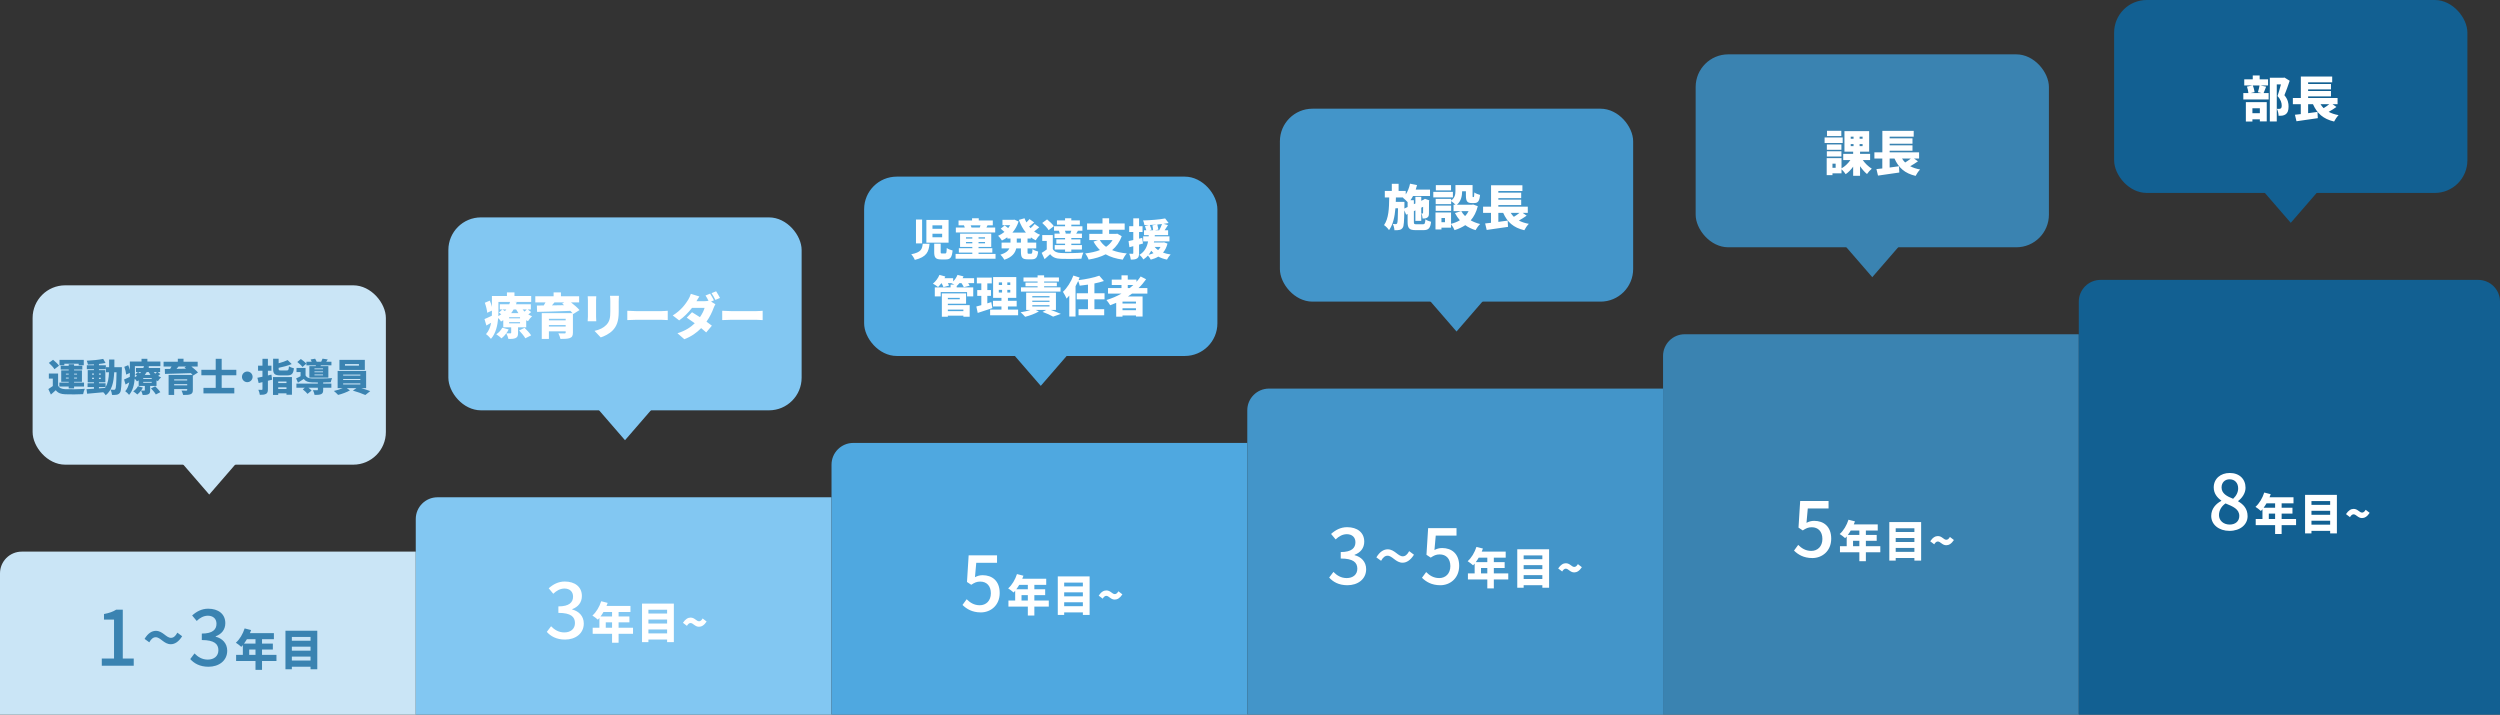
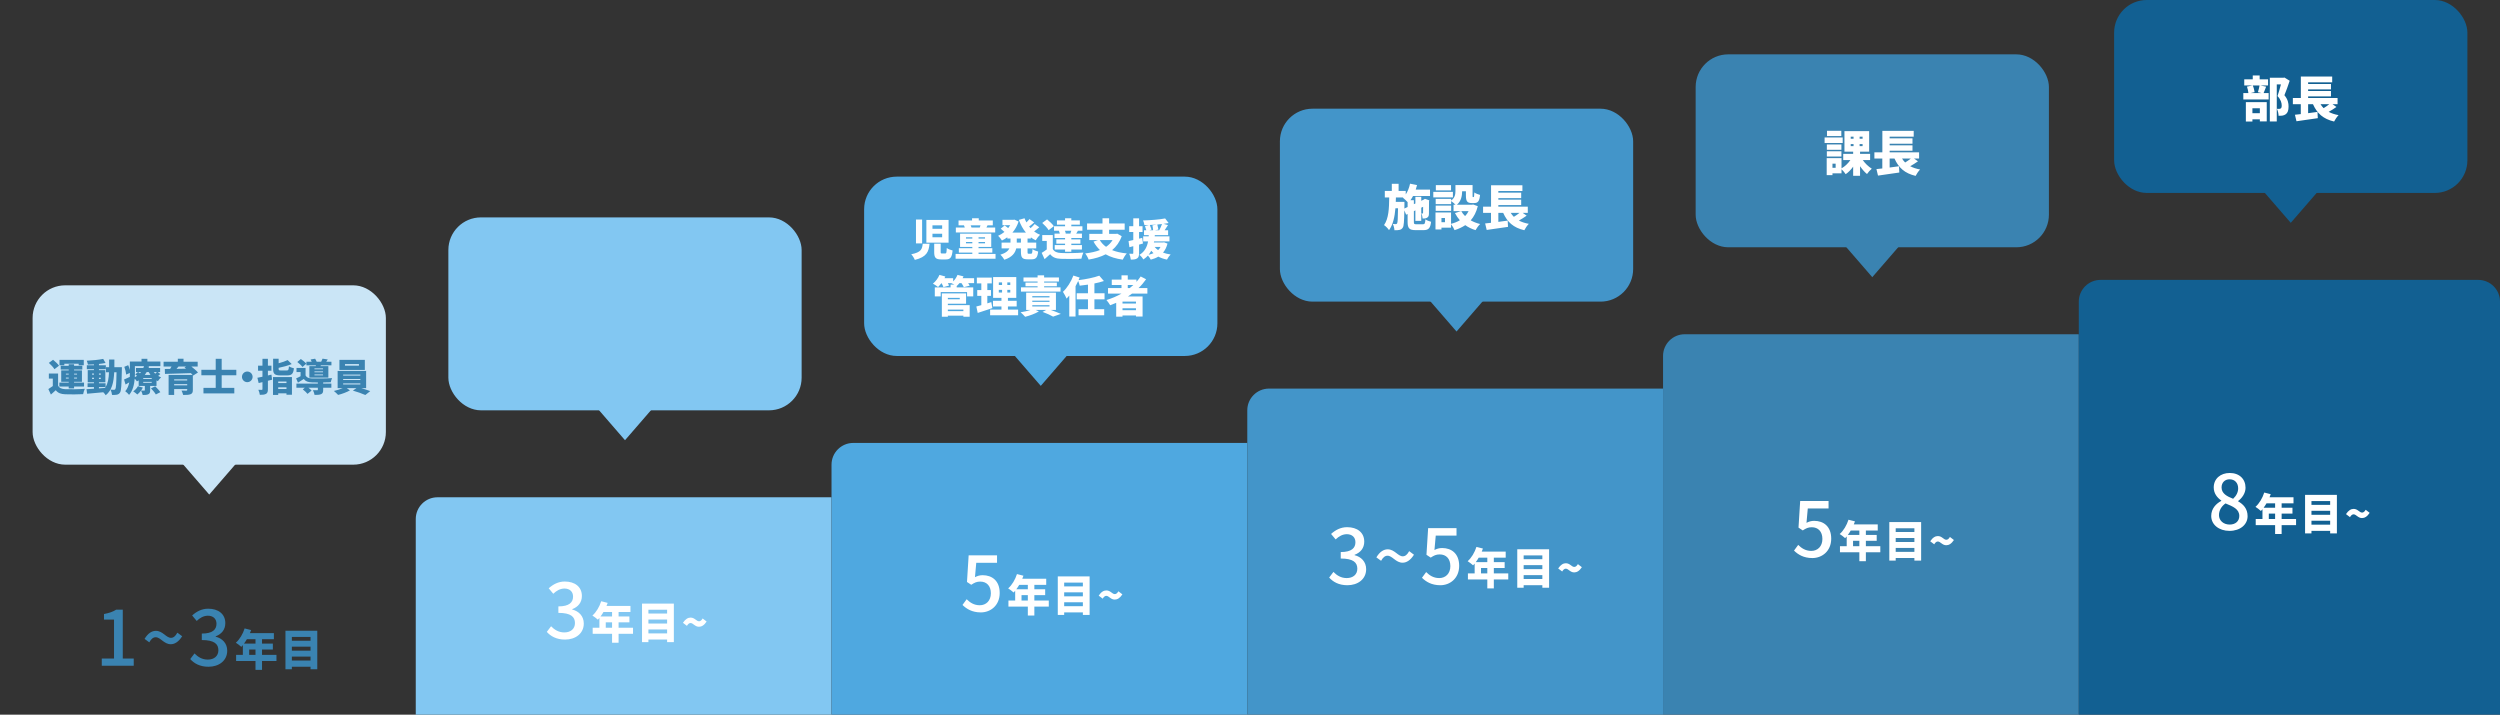
<svg xmlns="http://www.w3.org/2000/svg" width="920" height="263" viewBox="0 0 920 263" fill="none">
  <rect x="0" y="0" width="920" height="263" fill="#333333" stroke="none" />
-   <path d="M0 211C0 206.582 3.582 203 8 203H153V263H0V211Z" fill="#CAE5F6" />
  <rect x="12" y="105" width="130" height="66" rx="12" fill="#CAE5F6" />
  <path d="M23.674 133.85H28.952V134.424H30.828V132.436H21.896V134.424H23.674V133.85ZM24.248 139.296V138.96H25.284V139.296H24.248ZM24.248 137.504H25.284V137.84H24.248V137.504ZM28.35 137.504V137.84H27.258V137.504H28.35ZM28.35 139.296H27.258V138.96H28.35V139.296ZM25.284 142.936H27.258V142.25H30.926V140.808H27.258V140.5H30.156V136.3H27.258V135.978H30.296V134.606H27.258V134.046H25.284V134.606H22.344V135.978H25.284V136.3H22.526V140.5H25.284V140.808H21.84V142.25H25.284V142.936ZM21.714 134.578C21.266 133.92 20.3 133.01 19.53 132.394L17.976 133.542C18.732 134.228 19.656 135.194 20.034 135.866L21.714 134.578ZM21.378 137.448H17.976V139.324H19.432V142.068C18.886 142.474 18.312 142.866 17.794 143.174L18.732 145.204C19.446 144.602 19.992 144.112 20.524 143.594C21.35 144.658 22.4 145.022 23.982 145.092C25.774 145.176 28.756 145.148 30.59 145.05C30.688 144.476 30.996 143.538 31.22 143.076C29.134 143.258 25.76 143.3 24.01 143.216C22.694 143.16 21.84 142.796 21.378 141.928V137.448ZM36.414 142.446H38.85C38.78 142.558 38.71 142.656 38.64 142.754L36.414 142.922V142.446ZM33.88 139.436V139.016H34.58V139.436H33.88ZM37.1 139.436H36.414V139.016H37.1V139.436ZM33.88 137.448H34.58V137.868H33.88V137.448ZM37.1 137.448V137.868H36.414V137.448H37.1ZM42.084 135.138C42.098 134.242 42.098 133.29 42.098 132.296H40.152V135.138H39.004V137H40.11C40.012 139.254 39.732 141.046 38.85 142.446V141.032H36.414V140.668H38.766V136.216H36.414V135.866H38.948V134.424H36.414V133.934C37.282 133.836 38.108 133.724 38.836 133.57L37.982 132.072C36.386 132.408 34.02 132.646 31.92 132.744C32.102 133.136 32.298 133.766 32.354 134.172C33.068 134.158 33.824 134.13 34.58 134.088V134.424H31.948V135.866H34.58V136.216H32.284V140.668H34.58V141.032H32.228V142.446H34.58V143.048C33.544 143.118 32.606 143.174 31.836 143.216L32.06 144.896C33.698 144.756 35.882 144.56 38.01 144.35C38.36 144.7 38.724 145.134 38.906 145.456C41.202 143.594 41.832 140.78 42.028 137H42.882C42.812 141.2 42.7 142.838 42.434 143.202C42.294 143.398 42.168 143.454 41.958 143.454C41.678 143.454 41.202 143.454 40.642 143.398C40.964 143.944 41.188 144.77 41.23 145.33C41.902 145.344 42.546 145.344 42.994 145.246C43.484 145.134 43.834 144.966 44.184 144.434C44.632 143.776 44.73 141.676 44.842 136.006C44.842 135.768 44.856 135.138 44.856 135.138H42.084ZM55.566 142.922C56.224 143.594 57.022 144.56 57.344 145.162L59.01 144.322C58.618 143.692 57.778 142.796 57.12 142.166L55.566 142.922ZM55.832 139.45H52.71V139.114H55.832V139.45ZM55.832 140.878H52.71V140.528H55.832V140.878ZM49.644 134.746H52.976C52.92 134.97 52.85 135.194 52.752 135.418H50.036V136.916H50.778L49.784 137.798C49.994 137.938 50.232 138.12 50.456 138.288C50.204 138.47 49.924 138.652 49.616 138.82C49.63 138.386 49.644 137.966 49.644 137.588V134.746ZM51.912 136.916C51.786 137.07 51.66 137.224 51.506 137.378C51.282 137.21 51.03 137.056 50.82 136.916H51.912ZM54.712 136.916C54.908 137.28 55.132 137.63 55.37 137.966H53.284C53.55 137.63 53.774 137.28 53.984 136.916H54.712ZM57.764 136.916C57.582 137.098 57.358 137.322 57.12 137.518C56.924 137.322 56.742 137.126 56.574 136.916H57.764ZM58.03 136.916H58.926V135.418H54.684C54.754 135.236 54.824 135.04 54.88 134.844L54.11 134.746H59.024V133.052H54.236V132.03H52.08V133.052H47.782V136.174C47.628 135.586 47.418 134.928 47.18 134.382L45.752 134.984C46.088 135.908 46.382 137.112 46.438 137.854L47.782 137.238V137.588C47.782 137.938 47.782 138.302 47.768 138.694C46.956 139.086 46.214 139.436 45.654 139.66L46.2 141.508C46.648 141.256 47.096 140.99 47.558 140.71C47.334 141.886 46.914 143.048 46.088 143.972C46.466 144.21 47.222 144.938 47.502 145.316C48.902 143.79 49.406 141.424 49.574 139.352C49.896 139.66 50.218 140.052 50.386 140.36C50.61 140.234 50.82 140.108 51.03 139.982V142.026H53.298V143.566C53.298 143.706 53.242 143.748 53.074 143.748C52.906 143.748 52.318 143.748 51.898 143.734C52.164 143.384 52.388 143.006 52.57 142.628L50.75 142.124C50.4 142.824 49.742 143.552 49.028 144.014C49.462 144.266 50.19 144.84 50.526 145.176C51.002 144.812 51.492 144.294 51.898 143.734C52.122 144.168 52.402 144.854 52.514 145.358C53.326 145.358 53.984 145.344 54.544 145.106C55.118 144.84 55.258 144.434 55.258 143.636V142.026H57.596V139.996C57.764 140.094 57.932 140.178 58.114 140.262C58.366 139.828 58.884 139.184 59.276 138.848C58.898 138.708 58.534 138.54 58.198 138.33C58.464 138.12 58.758 137.896 59.01 137.644L58.03 136.916ZM68.474 134.886L67.886 135.236C68.068 135.376 68.264 135.53 68.46 135.684C67.27 135.712 66.08 135.726 64.96 135.74C65.198 135.46 65.45 135.18 65.688 134.886H68.474ZM64.092 141.802V141.368H68.894V141.802H64.092ZM68.894 139.59V140.01H64.092V139.59H68.894ZM72.856 137.084C72.31 136.426 71.33 135.6 70.42 134.886H72.744V133.122H67.536V132.016H65.436V133.122H60.2V134.886H63.126C62.958 135.18 62.79 135.474 62.608 135.768L60.648 135.782L60.704 137.602C63.154 137.546 66.794 137.448 70.252 137.308C70.476 137.546 70.686 137.756 70.854 137.966H62.048V145.344H64.092V143.174H68.894V143.496C68.894 143.692 68.81 143.762 68.558 143.762C68.348 143.776 67.396 143.776 66.794 143.734C67.032 144.182 67.298 144.854 67.396 145.344C68.544 145.344 69.426 145.33 70.084 145.092C70.742 144.84 70.966 144.42 70.966 143.51V138.106L71.05 138.218L72.856 137.084ZM86.968 138.106V136.09H81.578V132.044H79.38V136.09H74.102V138.106H79.38V142.74H74.872V144.77H86.226V142.74H81.578V138.106H86.968ZM91 136.72C89.922 136.72 89.04 137.602 89.04 138.68C89.04 139.758 89.922 140.64 91 140.64C92.078 140.64 92.96 139.758 92.96 138.68C92.96 137.602 92.078 136.72 91 136.72ZM99.89 137.868L98.588 138.176V136.44H99.89V134.564H98.588V132.03H96.586V134.564H94.962V136.44H96.586V138.638C95.9 138.778 95.256 138.918 94.724 139.016L95.186 140.962L96.586 140.626V143.202C96.586 143.398 96.516 143.454 96.32 143.468C96.138 143.468 95.564 143.468 95.074 143.44C95.312 143.958 95.564 144.784 95.62 145.302C96.642 145.302 97.37 145.246 97.902 144.938C98.434 144.63 98.588 144.14 98.588 143.202V140.122C99.106 139.996 99.624 139.87 100.128 139.73L99.89 137.868ZM105.42 140.402V140.976H102.382V140.402H105.42ZM102.382 143.146V142.53H105.42V143.146H102.382ZM100.464 145.33H102.382V144.742H105.42V145.26H107.436V138.75H100.464V145.33ZM103.432 136.328C102.662 136.328 102.536 136.272 102.536 135.726V135.362C104.146 135.04 105.91 134.564 107.352 133.976L105.854 132.506C105 132.926 103.782 133.36 102.536 133.682V132.016H100.506V135.74C100.506 137.574 101.052 138.148 103.208 138.148H105.63C107.352 138.148 107.926 137.588 108.164 135.53C107.618 135.418 106.764 135.11 106.33 134.802C106.232 136.118 106.12 136.328 105.476 136.328H103.432ZM118.874 135.88H115.724V135.572H118.874V135.88ZM118.874 137H115.724V136.678H118.874V137ZM118.874 138.134H115.724V137.798H118.874V138.134ZM116.2 134.732H113.848V138.96H120.834V134.732H117.95L118.09 134.438H121.968V133.108H120.064C120.232 132.87 120.414 132.59 120.61 132.268L118.692 131.988C118.58 132.31 118.398 132.744 118.202 133.108H116.536C116.396 132.744 116.172 132.324 115.962 132.002L114.31 132.282C114.436 132.534 114.576 132.828 114.688 133.108H112.756V134.438H116.256L116.2 134.732ZM112.7 133.836C112.294 133.304 111.412 132.59 110.712 132.114L109.41 133.22C110.11 133.752 110.95 134.522 111.314 135.054L112.7 133.836ZM118.93 140.738C119.966 140.724 120.974 140.696 121.716 140.668C121.8 140.22 122.038 139.506 122.206 139.142C120.162 139.296 116.48 139.338 114.73 139.268C113.596 139.226 112.854 138.932 112.448 138.176V135.404H109.116V136.916H110.614V138.442C110.068 138.75 109.48 139.03 108.976 139.24L109.648 140.822C110.446 140.332 111.132 139.912 111.79 139.464C112.462 140.36 113.344 140.654 114.73 140.71C115.332 140.738 116.116 140.752 116.97 140.752V141.172H109.074V142.684H112.182L111.426 143.3C112.042 143.776 112.84 144.49 113.176 144.952L114.66 143.72C114.394 143.412 113.946 143.034 113.498 142.684H116.97V143.412C116.97 143.566 116.9 143.608 116.69 143.608C116.494 143.622 115.71 143.622 115.15 143.58C115.402 144.07 115.682 144.798 115.766 145.33C116.746 145.33 117.516 145.316 118.132 145.064C118.776 144.798 118.93 144.336 118.93 143.468V142.684H121.94V141.172H118.93V140.738ZM132.09 134.578H126.952V133.976H132.09V134.578ZM134.26 132.422H124.908V136.132H134.26V132.422ZM126.28 141.102H132.608V141.48H126.28V141.102ZM126.28 139.478H132.608V139.842H126.28V139.478ZM126.28 137.854H132.608V138.218H126.28V137.854ZM134.736 142.824V136.496H124.25V142.824H126.14C125.202 143.244 123.956 143.65 122.864 143.874C123.354 144.266 124.04 144.91 124.418 145.33C125.832 144.994 127.652 144.308 128.772 143.664L127.596 142.824H131.18L129.864 143.748C131.376 144.168 133.322 144.854 134.442 145.358L136.248 143.93C135.352 143.608 134.12 143.174 132.93 142.824H134.736Z" fill="#3A83B1" />
  <path d="M77 182L87.392 170H66.608L77 182Z" fill="#CAE5F6" />
  <rect x="165" y="80" width="130" height="71" rx="12" fill="#82C7F2" />
-   <path d="M191.034 121.614C191.88 122.478 192.906 123.72 193.32 124.494L195.462 123.414C194.958 122.604 193.878 121.452 193.032 120.642L191.034 121.614ZM191.376 117.15H187.362V116.718H191.376V117.15ZM191.376 118.986H187.362V118.536H191.376V118.986ZM183.42 111.102H187.704C187.632 111.39 187.542 111.678 187.416 111.966H183.924V113.892H184.878L183.6 115.026C183.87 115.206 184.176 115.44 184.464 115.656C184.14 115.89 183.78 116.124 183.384 116.34C183.402 115.782 183.42 115.242 183.42 114.756V111.102ZM186.336 113.892C186.174 114.09 186.012 114.288 185.814 114.486C185.526 114.27 185.202 114.072 184.932 113.892H186.336ZM189.936 113.892C190.188 114.36 190.476 114.81 190.782 115.242H188.1C188.442 114.81 188.73 114.36 189 113.892H189.936ZM193.86 113.892C193.626 114.126 193.338 114.414 193.032 114.666C192.78 114.414 192.546 114.162 192.33 113.892H193.86ZM194.202 113.892H195.354V111.966H189.9C189.99 111.732 190.08 111.48 190.152 111.228L189.162 111.102H195.48V108.924H189.324V107.61H186.552V108.924H181.026V112.938C180.828 112.182 180.558 111.336 180.252 110.634L178.416 111.408C178.848 112.596 179.226 114.144 179.298 115.098L181.026 114.306V114.756C181.026 115.206 181.026 115.674 181.008 116.178C179.964 116.682 179.01 117.132 178.29 117.42L178.992 119.796C179.568 119.472 180.144 119.13 180.738 118.77C180.45 120.282 179.91 121.776 178.848 122.964C179.334 123.27 180.306 124.206 180.666 124.692C182.466 122.73 183.114 119.688 183.33 117.024C183.744 117.42 184.158 117.924 184.374 118.32C184.662 118.158 184.932 117.996 185.202 117.834V120.462H188.118V122.442C188.118 122.622 188.046 122.676 187.83 122.676C187.614 122.676 186.858 122.676 186.318 122.658C186.66 122.208 186.948 121.722 187.182 121.236L184.842 120.588C184.392 121.488 183.546 122.424 182.628 123.018C183.186 123.342 184.122 124.08 184.554 124.512C185.166 124.044 185.796 123.378 186.318 122.658C186.606 123.216 186.966 124.098 187.11 124.746C188.154 124.746 189 124.728 189.72 124.422C190.458 124.08 190.638 123.558 190.638 122.532V120.462H193.644V117.852C193.86 117.978 194.076 118.086 194.31 118.194C194.634 117.636 195.3 116.808 195.804 116.376C195.318 116.196 194.85 115.98 194.418 115.71C194.76 115.44 195.138 115.152 195.462 114.828L194.202 113.892ZM207.63 111.282L206.874 111.732C207.108 111.912 207.36 112.11 207.612 112.308C206.082 112.344 204.552 112.362 203.112 112.38C203.418 112.02 203.742 111.66 204.048 111.282H207.63ZM201.996 120.174V119.616H208.17V120.174H201.996ZM208.17 117.33V117.87H201.996V117.33H208.17ZM213.264 114.108C212.562 113.262 211.302 112.2 210.132 111.282H213.12V109.014H206.424V107.592H203.724V109.014H196.992V111.282H200.754C200.538 111.66 200.322 112.038 200.088 112.416L197.568 112.434L197.64 114.774C200.79 114.702 205.47 114.576 209.916 114.396C210.204 114.702 210.474 114.972 210.69 115.242H199.368V124.728H201.996V121.938H208.17V122.352C208.17 122.604 208.062 122.694 207.738 122.694C207.468 122.712 206.244 122.712 205.47 122.658C205.776 123.234 206.118 124.098 206.244 124.728C207.72 124.728 208.854 124.71 209.7 124.404C210.546 124.08 210.834 123.54 210.834 122.37V115.422L210.942 115.566L213.264 114.108ZM227.761 108.852H224.467C224.539 109.392 224.593 110.004 224.593 110.796V114.522C224.593 117.006 224.341 118.284 223.135 119.562C222.055 120.678 220.651 121.344 218.779 121.758L221.065 124.17C222.379 123.756 224.269 122.838 225.475 121.578C226.843 120.138 227.689 118.338 227.689 114.72V110.796C227.689 110.004 227.725 109.392 227.761 108.852ZM219.427 109.014H216.277C216.331 109.464 216.349 110.094 216.349 110.436V116.538C216.349 117.096 216.277 117.87 216.259 118.23H219.427C219.391 117.762 219.355 117.006 219.355 116.556V110.436C219.355 109.788 219.391 109.464 219.427 109.014ZM230.845 114.36V117.798C231.583 117.744 232.933 117.69 233.959 117.69H243.517C244.255 117.69 245.263 117.78 245.731 117.798V114.36C245.209 114.396 244.327 114.486 243.517 114.486H233.959C233.077 114.486 231.565 114.414 230.845 114.36ZM261.322 108.06L259.63 108.744C260.008 109.284 260.404 110.04 260.728 110.688C260.296 110.778 259.756 110.832 259.288 110.832H256.3C256.57 110.364 256.984 109.662 257.38 109.104L254.23 108.132C254.032 108.834 253.6 109.77 253.276 110.274C252.322 111.786 250.756 114.126 247.57 116.088L249.928 117.906C251.62 116.736 253.348 115.008 254.662 113.298H259.288C259.054 114.234 258.37 115.566 257.578 116.718C256.534 116.034 255.49 115.386 254.662 114.9L252.718 116.898C253.528 117.42 254.59 118.158 255.67 118.95C254.284 120.318 252.394 121.668 249.298 122.64L251.836 124.836C254.5 123.81 256.48 122.352 258.028 120.75C258.766 121.344 259.414 121.902 259.882 122.334L261.97 119.85C261.466 119.454 260.764 118.932 259.99 118.374C261.232 116.61 262.096 114.774 262.564 113.442C262.762 112.902 263.032 112.362 263.266 111.966L261.664 110.976L262.726 110.526C262.402 109.896 261.772 108.726 261.322 108.06ZM263.536 107.196L261.844 107.88C262.33 108.564 262.906 109.626 263.266 110.364L264.958 109.644C264.652 109.032 264.004 107.88 263.536 107.196ZM265.773 114.36V117.798C266.511 117.744 267.861 117.69 268.887 117.69H278.445C279.183 117.69 280.191 117.78 280.659 117.798V114.36C280.137 114.396 279.255 114.486 278.445 114.486H268.887C268.005 114.486 266.493 114.414 265.773 114.36Z" fill="white" />
  <path d="M230 162L240.392 150H219.608L230 162Z" fill="#82C7F2" />
  <rect x="471" y="40" width="130" height="71" rx="12" fill="#4395C9" />
  <path d="M516.812 76.736L516.83 75.242V74.288H513.644L513.698 72.668H516.398L516.29 72.776C516.758 73.136 517.532 73.874 518 74.378V76.178L516.812 76.736ZM521.258 82.532C520.412 82.532 520.304 82.442 520.304 81.65V77.69L520.862 77.42V81.272H523.022V76.43L523.706 76.106C523.706 77.528 523.706 78.23 523.688 78.356C523.67 78.536 523.616 78.572 523.49 78.572C523.382 78.572 523.22 78.572 523.076 78.554C523.31 79.022 523.472 79.85 523.526 80.426C524.03 80.426 524.642 80.408 525.092 80.156C525.596 79.904 525.83 79.472 525.848 78.77C525.884 78.194 525.884 76.61 525.884 74.054L525.974 73.712L524.372 73.172L523.976 73.424L523.832 73.514L523.022 73.892V72.434H520.862V74.882L520.304 75.134V73.676H519.044C519.386 73.208 519.71 72.686 519.998 72.128H526.244V69.77H520.988C521.168 69.23 521.33 68.672 521.474 68.114L518.9 67.592C518.594 69.05 518.054 70.454 517.316 71.552V70.256H514.688V67.628H512.186V70.256H509.612V72.668H511.232C511.178 76.682 511.052 80.39 509.324 82.838C509.972 83.252 510.746 84.062 511.16 84.692C512.654 82.622 513.248 79.796 513.518 76.646H514.472C514.418 80.462 514.346 81.848 514.148 82.19C514.004 82.424 513.86 82.478 513.644 82.478C513.392 82.478 512.996 82.478 512.546 82.424C512.888 83.054 513.122 84.026 513.158 84.728C513.896 84.728 514.544 84.728 514.994 84.602C515.516 84.494 515.876 84.296 516.236 83.738C516.632 83.162 516.722 81.47 516.794 77.42L517.46 79.004L518 78.752V81.65C518 84.008 518.612 84.692 520.97 84.692H523.832C525.704 84.692 526.37 83.972 526.64 81.614C525.992 81.47 525.056 81.092 524.552 80.732C524.444 82.244 524.3 82.532 523.616 82.532H521.258ZM533.984 68.132H528.386V70.076H533.984V68.132ZM534.668 70.598H527.45V72.632H534.668V70.598ZM534.02 75.656H528.332V77.6H534.02V75.656ZM540.446 77.69C540.104 78.374 539.672 78.986 539.15 79.526C538.574 78.968 538.106 78.356 537.746 77.69H540.446ZM531.752 81.758H530.456V80.228H531.752V81.758ZM542.12 75.26L541.67 75.35H536.126C537.71 74.054 538.052 72.056 538.07 70.382H539.456V71.966C539.456 74.054 539.942 74.72 541.58 74.72H542.534C543.848 74.72 544.442 74.054 544.658 71.732C544.01 71.57 543.002 71.192 542.552 70.814C542.516 72.29 542.444 72.524 542.264 72.524H542.066C541.922 72.524 541.904 72.47 541.904 71.93V68.096H535.604V70.238C535.604 71.408 535.46 72.758 534.02 73.802V73.172H528.332V75.116H534.02V74C534.506 74.306 535.226 74.918 535.64 75.35H534.902V77.69H537.674L535.424 78.41C535.928 79.382 536.54 80.282 537.224 81.056C536.288 81.632 535.19 82.064 533.984 82.37V78.194H528.26V84.44H530.456V83.792H533.984V82.496C534.452 83.072 535.028 84.062 535.28 84.692C536.756 84.242 538.07 83.63 539.222 82.856C540.32 83.648 541.562 84.26 543.002 84.692C543.362 84.026 544.118 82.964 544.694 82.442C543.416 82.136 542.246 81.668 541.22 81.092C542.408 79.742 543.29 78.032 543.83 75.872L542.12 75.26ZM559.184 78.338C558.572 78.824 557.816 79.364 557.096 79.796C556.664 79.364 556.268 78.878 555.944 78.338H559.184ZM560.354 78.338H562.226V76.052H551.39V75.476H559.796V73.478H551.39V72.902H559.796V70.904H551.39V70.292H560.246V68.168H548.708V76.052H545.774V78.338H548.69V81.992C547.898 82.082 547.178 82.154 546.53 82.226L547.106 84.62C549.302 84.314 552.236 83.9 554.954 83.486L554.828 81.182C553.694 81.326 552.524 81.488 551.39 81.65V78.338H553.172C554.666 81.704 556.898 83.774 560.948 84.728C561.29 84.026 562.028 82.928 562.604 82.37C561.182 82.118 559.976 81.704 558.95 81.164C559.886 80.642 560.912 80.012 561.812 79.364L560.354 78.338Z" fill="white" />
  <path d="M536 122L546.392 110H525.608L536 122Z" fill="#4395C9" />
  <rect x="624" y="20" width="130" height="71" rx="12" fill="#3A83B1" />
  <path d="M677.606 48.132H672.332V50.076H677.606V48.132ZM678.11 50.598H671.45V52.632H678.11V50.598ZM677.642 53.172H672.278V55.116H677.642V53.172ZM672.278 57.6H677.642V55.656H672.278V57.6ZM675.518 61.758H674.348V60.228H675.518V61.758ZM681.062 53.01H682.106V53.784H681.062V53.01ZM681.062 50.292H682.106V51.048H681.062V50.292ZM685.436 51.048H684.338V50.292H685.436V51.048ZM685.436 53.784H684.338V53.01H685.436V53.784ZM688.208 58.914V56.628H684.5V55.818H687.848V48.258H678.758V55.818H681.962V56.628H678.308V58.914H680.936C680.108 60.12 678.938 61.254 677.678 61.956V58.194H672.224V64.44H674.348V63.792H677.678V62.28C678.218 62.784 678.866 63.558 679.208 64.098C680.234 63.414 681.17 62.442 681.962 61.326V64.692H684.5V61.164C685.274 62.298 686.156 63.324 687.056 64.044C687.452 63.432 688.262 62.532 688.82 62.082C687.614 61.344 686.372 60.156 685.508 58.914H688.208ZM703.184 58.338C702.572 58.824 701.816 59.364 701.096 59.796C700.664 59.364 700.268 58.878 699.944 58.338H703.184ZM704.354 58.338H706.226V56.052H695.39V55.476H703.796V53.478H695.39V52.902H703.796V50.904H695.39V50.292H704.246V48.168H692.708V56.052H689.774V58.338H692.69V61.992C691.898 62.082 691.178 62.154 690.53 62.226L691.106 64.62C693.302 64.314 696.236 63.9 698.954 63.486L698.828 61.182C697.694 61.326 696.524 61.488 695.39 61.65V58.338H697.172C698.666 61.704 700.898 63.774 704.948 64.728C705.29 64.026 706.028 62.928 706.604 62.37C705.182 62.118 703.976 61.704 702.95 61.164C703.886 60.642 704.912 60.012 705.812 59.364L704.354 58.338Z" fill="white" />
  <path d="M689 102L699.392 90H678.608L689 102Z" fill="#3A83B1" />
  <rect x="318" y="65" width="130" height="66" rx="12" fill="#4FA8E0" />
  <path d="M339.56 89.696C339.352 91.616 339.048 92.848 335.336 93.568C335.816 94.064 336.424 95.024 336.648 95.648C341.096 94.56 341.784 92.56 342.072 89.696H339.56ZM343.784 89.664V92.72C343.784 94.752 344.264 95.472 346.344 95.472H348.04C349.704 95.472 350.312 94.784 350.552 92.176C349.912 92.016 348.872 91.648 348.408 91.264C348.344 93.024 348.264 93.28 347.816 93.28H346.712C346.232 93.28 346.168 93.216 346.168 92.688V89.664H343.784ZM337.08 80.784V89.568H339.336V80.784H337.08ZM340.904 80.944V89.296H349.08V80.944H340.904ZM343.144 82.928H346.712V84.192H343.144V82.928ZM343.144 86.016H346.712V87.312H343.144V86.016ZM360.824 82.912C360.76 83.184 360.648 83.472 360.552 83.744H357.512C357.448 83.488 357.336 83.184 357.208 82.912H360.824ZM366.232 83.744H363C363.128 83.504 363.256 83.232 363.416 82.912H365.352V81.12H360.184V80.32H357.72V81.12H352.744V82.912H354.84L354.744 82.928C354.856 83.168 354.968 83.456 355.048 83.744H351.752V85.552H366.232V83.744ZM355.48 89.552V89.056H357.816V89.552H355.48ZM355.48 87.312H357.816V87.808H355.48V87.312ZM362.488 87.808H360.104V87.312H362.488V87.808ZM362.488 89.552H360.104V89.056H362.488V89.552ZM360.104 93.456V92.96H365.176V91.344H360.104V90.88H364.776V85.984H353.304V90.88H357.816V91.344H352.856V92.96H357.816V93.456H351.656V95.216H366.36V93.456H360.104ZM375.704 89.28H374.168V87.792H375.704V89.28ZM379.352 87.792V87.344C379.896 87.76 380.504 88.128 381.144 88.432C381.496 87.808 382.216 86.88 382.76 86.416C381.96 86.096 381.224 85.664 380.552 85.168C381.176 84.72 381.848 84.176 382.456 83.632L380.76 82.448C380.36 82.912 379.784 83.488 379.24 83.968C379.048 83.776 378.872 83.568 378.712 83.36C379.304 82.928 379.96 82.384 380.584 81.84L378.84 80.624C378.552 80.992 378.136 81.44 377.72 81.84C377.448 81.36 377.224 80.848 377.032 80.32L374.936 80.912C375.592 82.704 376.44 84.288 377.544 85.6H372.568C373.56 84.464 374.328 83.104 374.84 81.52L373.288 80.816L372.888 80.896H368.904V82.88H371.752C371.528 83.248 371.288 83.6 371.016 83.936C370.616 83.6 370.104 83.232 369.72 82.96L368.264 84.16C368.696 84.512 369.256 84.976 369.64 85.344C368.92 85.936 368.136 86.416 367.304 86.768C367.768 87.184 368.408 87.984 368.712 88.512C369.416 88.176 370.072 87.776 370.696 87.312V87.792H371.864V89.28H368.584V91.408H371.464C371.016 92.32 370.072 93.152 368.136 93.728C368.616 94.144 369.32 95.056 369.608 95.584C372.488 94.64 373.592 93.072 373.976 91.408H375.704V92.672C375.704 94.736 376.168 95.424 378.12 95.424H379.688C381.224 95.424 381.816 94.736 382.04 92.576C381.4 92.432 380.456 92.048 379.96 91.68C379.896 93.072 379.816 93.376 379.448 93.376H378.568C378.184 93.376 378.136 93.296 378.136 92.656V91.408H381.336V89.28H378.136V87.792H379.352ZM394.152 85.968H391.912L392.216 85.904C392.168 85.632 392.024 85.264 391.88 84.912H394.248C394.152 85.248 394.008 85.6 393.896 85.904L394.152 85.968ZM388.056 85.968V87.584H391.944V88.096H388.728V89.664H391.944V90.176H388.136V91.824H391.944V92.64H394.248V91.824H398.152V90.176H394.248V89.664H397.592V88.096H394.248V87.584H398.152V85.968H396.04C396.216 85.68 396.424 85.328 396.664 84.944L396.52 84.912H398.328V83.264H394.248V82.688H397.384V81.104H394.248V80.32H391.944V81.104H388.952V82.688H391.944V83.264H387.88V84.912H389.672C389.816 85.232 389.944 85.632 390.024 85.968H388.056ZM387.816 83.232C387.304 82.48 386.2 81.44 385.32 80.736L383.544 82.048C384.408 82.832 385.464 83.936 385.896 84.704L387.816 83.232ZM387.432 86.512H383.544V88.656H385.208V91.792C384.584 92.256 383.928 92.704 383.336 93.056L384.408 95.376C385.224 94.688 385.848 94.128 386.456 93.536C387.4 94.752 388.6 95.168 390.408 95.248C392.456 95.344 395.864 95.312 397.96 95.2C398.072 94.544 398.424 93.472 398.68 92.944C396.296 93.152 392.44 93.2 390.44 93.104C388.936 93.04 387.96 92.624 387.432 91.632V86.512ZM409.432 88.336C408.824 89.344 408.008 90.176 407.032 90.832C406.056 90.144 405.288 89.312 404.712 88.336H409.432ZM411.144 85.984L410.744 86.064H408.152V84.544H413.88V82.24H408.152V80.32H405.72V82.24H400.04V84.544H405.72V86.064H400.856V88.336H404.104L402.408 88.912C403.08 90.112 403.864 91.152 404.776 92.016C403.192 92.64 401.368 93.024 399.352 93.264C399.8 93.792 400.408 94.896 400.616 95.52C402.92 95.152 405.048 94.544 406.888 93.584C408.568 94.56 410.632 95.2 413.16 95.552C413.48 94.88 414.136 93.808 414.648 93.264C412.552 93.056 410.76 92.656 409.256 92.048C410.808 90.752 412.024 89.072 412.792 86.912L411.144 85.984ZM420.328 87.536L419.176 87.824V85.376H420.456V83.248H419.176V80.336H417.048V83.248H415.544V85.376H417.048V88.336C416.408 88.496 415.8 88.624 415.304 88.72L415.624 90.976L417.048 90.592V93.136C417.048 93.344 416.984 93.392 416.792 93.392C416.6 93.408 416.072 93.408 415.56 93.376C415.832 94 416.088 94.96 416.136 95.536C417.192 95.536 417.928 95.456 418.472 95.088C419.016 94.736 419.176 94.144 419.176 93.136V90.016C419.656 89.888 420.136 89.744 420.616 89.616L420.328 87.536ZM422.696 93.744C423.08 93.28 423.384 92.784 423.64 92.272C423.912 92.592 424.184 92.896 424.488 93.168C423.944 93.408 423.352 93.6 422.696 93.744ZM427.08 90.864C426.84 91.312 426.536 91.712 426.184 92.048C425.672 91.696 425.256 91.312 424.904 90.864H427.08ZM424.088 82.928C424.2 83.488 424.328 84.24 424.36 84.736H423L423.768 84.496C423.624 84.048 423.352 83.328 423.128 82.784C423.992 82.752 424.856 82.704 425.72 82.64L424.088 82.928ZM425.064 84.736L426.28 84.48C426.216 84 426.04 83.216 425.88 82.624C426.472 82.576 427.048 82.512 427.624 82.448C427.368 83.184 426.952 84.08 426.584 84.736H425.064ZM428.392 89.168L428.024 89.216H424.632L424.712 88.832H430.36V86.976H424.936L424.968 86.528H429.864V84.736H428.584C428.968 84.16 429.4 83.488 429.816 82.832L428.2 82.384C428.856 82.288 429.48 82.192 430.056 82.08L428.776 80.384C426.712 80.8 423.496 81.04 420.648 81.12C420.856 81.584 421.096 82.336 421.144 82.832C421.672 82.832 422.216 82.816 422.76 82.8L421.352 83.184C421.512 83.648 421.72 84.272 421.848 84.736H421V86.528H422.744L422.712 86.976H420.696V88.832H422.488C422.136 90.736 421.352 92.56 419.304 93.792C419.848 94.192 420.472 94.928 420.776 95.472C421.432 95.04 421.976 94.56 422.44 94.048C422.824 94.464 423.288 95.152 423.48 95.552C424.504 95.296 425.448 94.928 426.264 94.432C427.192 94.928 428.248 95.296 429.448 95.536C429.736 94.96 430.328 94.096 430.792 93.648C429.768 93.504 428.824 93.28 427.992 92.96C428.728 92.112 429.288 91.024 429.64 89.648L428.392 89.168ZM354.52 113.944V114.488H348.808V113.944H354.52ZM353.192 109.608V110.136H348.808V109.608H353.192ZM348.808 111.768H355.512V107.976H346.6V116.552H348.808V116.168H354.52V116.552H356.84V112.28H348.808V111.768ZM358.472 102.376H354.248C354.36 102.152 354.472 101.928 354.568 101.704L352.36 101.16C352.024 102.008 351.448 102.888 350.76 103.56V102.376H347.576C347.688 102.168 347.784 101.96 347.88 101.752L345.72 101.16C345.224 102.36 344.296 103.608 343.32 104.376C343.848 104.648 344.76 105.256 345.208 105.624C345.608 105.224 346.04 104.728 346.456 104.184H346.472C346.776 104.696 347.064 105.288 347.192 105.672L349.272 105.08C349.176 104.824 349 104.504 348.808 104.184H350.072C350.392 104.312 350.824 104.52 351.224 104.744H349.816V105.768H344.008V109.064H346.184V107.48H355.88V109.064H358.152V105.768H352.056V105.24L352.072 105.256C352.408 104.952 352.744 104.6 353.08 104.184H353.816C354.168 104.696 354.536 105.304 354.696 105.688L356.856 105.112C356.728 104.84 356.504 104.52 356.28 104.184H358.472V102.376ZM364.792 111.176C364.312 111.336 363.816 111.48 363.336 111.64V108.872H364.68V106.744H363.336V104.296H364.968V102.152H359.48V104.296H361.128V106.744H359.624V108.872H361.128V112.296C360.44 112.488 359.816 112.664 359.288 112.792L359.8 115.16C361.4 114.648 363.384 114.008 365.192 113.384L364.792 111.176ZM367.56 106.68H368.76V107.656H367.56V106.68ZM367.56 103.912H368.76V104.872H367.56V103.912ZM371.784 104.872H370.696V103.912H371.784V104.872ZM371.784 107.656H370.696V106.68H371.784V107.656ZM370.92 113.928V112.776H374.136V110.696H370.92V109.608H373.992V101.96H365.464V109.608H368.536V110.696H365.416V112.776H368.536V113.928H364.36V116.024H374.664V113.928H370.92ZM390.28 105.736H384.232V105.352H388.92V104.008H384.232V103.608H389.688V102.104H384.232V101.32H381.832V102.104H376.648V103.608H381.832V104.008H377.384V105.352H381.832V105.736H375.72V107.304H390.28V105.736ZM379.88 112.312H386.216V112.776H379.88V112.312ZM379.88 110.648H386.216V111.096H379.88V110.648ZM379.88 108.984H386.216V109.432H379.88V108.984ZM388.584 114.056V107.704H377.624V114.056H379.272C378.216 114.424 376.856 114.728 375.576 114.92C376.072 115.304 376.872 116.12 377.256 116.584C378.904 116.168 380.984 115.416 382.312 114.6L381.112 114.056H385.016L383.656 114.776C385.176 115.32 386.728 116.04 387.544 116.52L390.392 115.512C389.496 115.112 388.056 114.552 386.68 114.056H388.584ZM406.472 110.152V107.912H402.744V104.312C403.976 104.072 405.16 103.768 406.232 103.416L404.536 101.448C402.568 102.168 399.656 102.76 396.904 103.096C397.048 102.776 397.176 102.456 397.304 102.136L395 101.4C394.152 103.688 392.696 105.976 391.16 107.4C391.576 107.992 392.28 109.304 392.504 109.88C392.84 109.544 393.176 109.176 393.496 108.776V116.488H395.8V105.336C396.152 104.696 396.472 104.04 396.776 103.4C397 103.928 397.256 104.648 397.336 105.128C398.312 105.032 399.352 104.904 400.376 104.744V107.912H396.232V110.152H400.376V113.784H396.904V116.008H406.344V113.784H402.744V110.152H406.472ZM415.016 104.888H417.064C416.648 105.272 416.216 105.656 415.752 106.008H415.016V104.888ZM418.04 111.704H413.08V110.984H418.04V111.704ZM413.08 114.152V113.432H418.04V114.152H413.08ZM422.232 108.04V106.008H418.984C420.024 105.016 420.952 103.928 421.768 102.76L419.768 101.736C419.304 102.424 418.792 103.096 418.216 103.72V102.888H415.016V101.32H412.712V102.888H409.128V104.888H412.712V106.008H407.752V108.04H412.712C411 109.016 409.128 109.816 407.176 110.408C407.592 110.872 408.28 111.832 408.552 112.328C409.288 112.056 410.04 111.768 410.76 111.448V116.536H413.08V116.088H418.04V116.472H420.472V109.096H415.096C415.608 108.76 416.12 108.408 416.6 108.04H422.232Z" fill="white" />
  <path d="M383 142L393.392 130H372.608L383 142Z" fill="#4FA8E0" />
  <rect x="778" width="130" height="71" rx="12" fill="#126092" />
  <path d="M831.624 39.832V41.668H828.888V39.832H831.624ZM826.476 44.728H828.888V43.918H831.624V44.674H834.162V37.582H826.476V44.728ZM831.516 31.444C831.39 32.218 831.138 33.226 830.904 33.928L832.254 34.252H828.204L829.698 33.91C829.608 33.226 829.356 32.2 829.014 31.444H831.516ZM831.768 31.444H834.648V29.194H831.552V27.772H829.014V29.194H825.882V31.444H828.924L826.872 31.876C827.142 32.596 827.358 33.568 827.412 34.252H825.54V36.61H834.864V34.252H833.01C833.28 33.64 833.586 32.794 833.946 31.894L831.768 31.444ZM840.678 28.528L840.282 28.618H835.296V44.71H837.852V31.066H839.382C839.022 32.434 838.536 34.198 838.122 35.35C839.364 36.646 839.67 37.924 839.67 38.824C839.67 39.418 839.562 39.76 839.292 39.922C839.13 40.03 838.914 40.066 838.698 40.066C838.464 40.084 838.212 40.066 837.888 40.048C838.284 40.768 838.5 41.884 838.518 42.604C839.022 42.604 839.49 42.604 839.868 42.55C840.354 42.478 840.786 42.316 841.146 42.046C841.866 41.542 842.19 40.642 842.19 39.184C842.19 38.032 841.992 36.61 840.66 35.044C841.29 33.568 842.01 31.498 842.604 29.716L840.678 28.528ZM857.184 38.338C856.572 38.824 855.816 39.364 855.096 39.796C854.664 39.364 854.268 38.878 853.944 38.338H857.184ZM858.354 38.338H860.226V36.052H849.39V35.476H857.796V33.478H849.39V32.902H857.796V30.904H849.39V30.292H858.246V28.168H846.708V36.052H843.774V38.338H846.69V41.992C845.898 42.082 845.178 42.154 844.53 42.226L845.106 44.62C847.302 44.314 850.236 43.9 852.954 43.486L852.828 41.182C851.694 41.326 850.524 41.488 849.39 41.65V38.338H851.172C852.666 41.704 854.898 43.774 858.948 44.728C859.29 44.026 860.028 42.928 860.604 42.37C859.182 42.118 857.976 41.704 856.95 41.164C857.886 40.642 858.912 40.012 859.812 39.364L858.354 38.338Z" fill="white" />
  <path d="M843 82L853.392 70H832.608L843 82Z" fill="#126092" />
  <path d="M153 191C153 186.582 156.582 183 161 183H306V263H153V191Z" fill="#82C7F2" />
  <path d="M306 171C306 166.582 309.582 163 314 163H459V263H306V171Z" fill="#4FA8E0" />
  <path d="M612 131C612 126.582 615.582 123 620 123H765V263H612V131Z" fill="#3A83B1" />
  <path d="M765 111C765 106.582 768.582 103 773 103H912C916.418 103 920 106.582 920 111V263H765V111Z" fill="#126092" />
  <path d="M459 151C459 146.582 462.582 143 467 143H612V263H459V151Z" fill="#4395C9" />
  <path d="M37.455 245H49.215V242.34H45.183V224.364H42.747C41.571 225.12 40.199 225.596 38.267 225.96V228.004H41.963V242.34H37.455V245ZM62.86 237.076C64.26 237.076 65.744 236.208 67.032 234.136L65.268 232.82C64.568 234.136 63.812 234.724 62.916 234.724C61.152 234.724 59.892 232.148 57.372 232.148C55.944 232.148 54.46 232.988 53.2 235.116L54.936 236.376C55.636 235.088 56.42 234.5 57.316 234.5C59.08 234.5 60.34 237.076 62.86 237.076ZM76.728 245.364C80.508 245.364 83.616 243.18 83.616 239.456C83.616 236.684 81.74 234.892 79.36 234.304V234.164C81.544 233.352 82.916 231.7 82.916 229.32C82.916 225.932 80.312 224 76.616 224C74.236 224 72.332 225.036 70.708 226.492L72.388 228.508C73.564 227.36 74.908 226.604 76.504 226.576C78.464 226.604 79.668 227.724 79.668 229.544C79.668 231.616 78.324 233.156 74.264 233.156V235.536C78.912 235.536 80.368 237.02 80.368 239.288C80.368 241.444 78.772 242.732 76.448 242.732C74.32 242.732 72.78 241.696 71.576 240.464L70.008 242.536C71.38 244.076 73.48 245.364 76.728 245.364ZM91.705 241V239.016H94.025V241H91.705ZM94.025 235.224V236.856H89.785C90.153 236.36 90.521 235.816 90.857 235.224H94.025ZM101.737 241H96.425V239.016H100.409V236.856H96.425V235.224H100.793V232.984H91.977C92.137 232.616 92.281 232.232 92.409 231.864L90.025 231.256C89.385 233.288 88.185 235.32 86.793 236.52C87.353 236.856 88.345 237.624 88.793 238.04C88.985 237.848 89.177 237.624 89.369 237.4V241H86.889V243.24H94.025V246.52H96.425V243.24H101.737V241ZM107.401 243.08V241.64H114.281V243.08H107.401ZM114.281 237.976V239.448H107.401V237.976H114.281ZM114.281 234.392V235.784H107.401V234.392H114.281ZM105.049 232.12V246.296H107.401V245.352H114.281V246.296H116.761V232.12H105.049Z" fill="#3A83B1" />
  <path d="M207.945 235.364C211.725 235.364 214.833 233.18 214.833 229.456C214.833 226.684 212.957 224.892 210.577 224.304V224.164C212.761 223.352 214.133 221.7 214.133 219.32C214.133 215.932 211.529 214 207.833 214C205.453 214 203.549 215.036 201.925 216.492L203.605 218.508C204.781 217.36 206.125 216.604 207.721 216.576C209.681 216.604 210.885 217.724 210.885 219.544C210.885 221.616 209.541 223.156 205.481 223.156V225.536C210.129 225.536 211.585 227.02 211.585 229.288C211.585 231.444 209.989 232.732 207.665 232.732C205.537 232.732 203.997 231.696 202.793 230.464L201.225 232.536C202.597 234.076 204.697 235.364 207.945 235.364ZM222.921 231V229.016H225.241V231H222.921ZM225.241 225.224V226.856H221.001C221.369 226.36 221.737 225.816 222.073 225.224H225.241ZM232.953 231H227.641V229.016H231.625V226.856H227.641V225.224H232.009V222.984H223.193C223.353 222.616 223.497 222.232 223.625 221.864L221.241 221.256C220.601 223.288 219.401 225.32 218.009 226.52C218.569 226.856 219.561 227.624 220.009 228.04C220.201 227.848 220.393 227.624 220.585 227.4V231H218.105V233.24H225.241V236.52H227.641V233.24H232.953V231ZM238.617 233.08V231.64H245.497V233.08H238.617ZM245.497 227.976V229.448H238.617V227.976H245.497ZM245.497 224.392V225.784H238.617V224.392H245.497ZM236.265 222.12V236.296H238.617V235.352H245.497V236.296H247.977V222.12H236.265ZM257.225 230.648C258.153 230.648 259.113 230.136 260.041 228.728L258.569 227.592C258.201 228.248 257.753 228.632 257.257 228.632C256.265 228.632 255.657 227.272 254.137 227.272C253.209 227.272 252.249 227.784 251.321 229.192L252.793 230.312C253.161 229.672 253.609 229.272 254.105 229.272C255.097 229.272 255.721 230.648 257.225 230.648Z" fill="white" />
  <path d="M360.945 225.364C364.557 225.364 367.889 222.788 367.889 218.224C367.889 213.716 365.061 211.672 361.617 211.672C360.497 211.672 359.685 211.952 358.789 212.4L359.265 207.108H366.909V204.364H356.465L355.849 214.164L357.417 215.2C358.621 214.416 359.405 214.024 360.721 214.024C363.073 214.024 364.641 215.592 364.641 218.336C364.641 221.08 362.877 222.732 360.553 222.732C358.397 222.732 356.913 221.696 355.737 220.52L354.197 222.62C355.653 224.048 357.697 225.364 360.945 225.364ZM375.921 221V219.016H378.241V221H375.921ZM378.241 215.224V216.856H374.001C374.369 216.36 374.737 215.816 375.073 215.224H378.241ZM385.953 221H380.641V219.016H384.625V216.856H380.641V215.224H385.009V212.984H376.193C376.353 212.616 376.497 212.232 376.625 211.864L374.241 211.256C373.601 213.288 372.401 215.32 371.009 216.52C371.569 216.856 372.561 217.624 373.009 218.04C373.201 217.848 373.393 217.624 373.585 217.4V221H371.105V223.24H378.241V226.52H380.641V223.24H385.953V221ZM391.617 223.08V221.64H398.497V223.08H391.617ZM398.497 217.976V219.448H391.617V217.976H398.497ZM398.497 214.392V215.784H391.617V214.392H398.497ZM389.265 212.12V226.296H391.617V225.352H398.497V226.296H400.977V212.12H389.265ZM410.225 220.648C411.153 220.648 412.113 220.136 413.041 218.728L411.569 217.592C411.201 218.248 410.753 218.632 410.257 218.632C409.265 218.632 408.657 217.272 407.137 217.272C406.209 217.272 405.249 217.784 404.321 219.192L405.793 220.312C406.161 219.672 406.609 219.272 407.105 219.272C408.097 219.272 408.721 220.648 410.225 220.648Z" fill="white" />
  <path d="M666.945 205.364C670.557 205.364 673.889 202.788 673.889 198.224C673.889 193.716 671.061 191.672 667.617 191.672C666.497 191.672 665.685 191.952 664.789 192.4L665.265 187.108H672.909V184.364H662.465L661.849 194.164L663.417 195.2C664.621 194.416 665.405 194.024 666.721 194.024C669.073 194.024 670.641 195.592 670.641 198.336C670.641 201.08 668.877 202.732 666.553 202.732C664.397 202.732 662.913 201.696 661.737 200.52L660.197 202.62C661.653 204.048 663.697 205.364 666.945 205.364ZM681.921 201V199.016H684.241V201H681.921ZM684.241 195.224V196.856H680.001C680.369 196.36 680.737 195.816 681.073 195.224H684.241ZM691.953 201H686.641V199.016H690.625V196.856H686.641V195.224H691.009V192.984H682.193C682.353 192.616 682.497 192.232 682.625 191.864L680.241 191.256C679.601 193.288 678.401 195.32 677.009 196.52C677.569 196.856 678.561 197.624 679.009 198.04C679.201 197.848 679.393 197.624 679.585 197.4V201H677.105V203.24H684.241V206.52H686.641V203.24H691.953V201ZM697.617 203.08V201.64H704.497V203.08H697.617ZM704.497 197.976V199.448H697.617V197.976H704.497ZM704.497 194.392V195.784H697.617V194.392H704.497ZM695.265 192.12V206.296H697.617V205.352H704.497V206.296H706.977V192.12H695.265ZM716.225 200.648C717.153 200.648 718.113 200.136 719.041 198.728L717.569 197.592C717.201 198.248 716.753 198.632 716.257 198.632C715.265 198.632 714.657 197.272 713.137 197.272C712.209 197.272 711.249 197.784 710.321 199.192L711.793 200.312C712.161 199.672 712.609 199.272 713.105 199.272C714.097 199.272 714.721 200.648 716.225 200.648Z" fill="white" />
  <path d="M495.856 215.364C499.636 215.364 502.744 213.18 502.744 209.456C502.744 206.684 500.868 204.892 498.488 204.304V204.164C500.672 203.352 502.044 201.7 502.044 199.32C502.044 195.932 499.44 194 495.744 194C493.364 194 491.46 195.036 489.836 196.492L491.516 198.508C492.692 197.36 494.036 196.604 495.632 196.576C497.592 196.604 498.796 197.724 498.796 199.544C498.796 201.616 497.452 203.156 493.392 203.156V205.536C498.04 205.536 499.496 207.02 499.496 209.288C499.496 211.444 497.9 212.732 495.576 212.732C493.448 212.732 491.908 211.696 490.704 210.464L489.136 212.536C490.508 214.076 492.608 215.364 495.856 215.364ZM516.165 207.076C517.565 207.076 519.049 206.208 520.337 204.136L518.573 202.82C517.873 204.136 517.117 204.724 516.221 204.724C514.457 204.724 513.197 202.148 510.677 202.148C509.249 202.148 507.765 202.988 506.505 205.116L508.241 206.376C508.941 205.088 509.725 204.5 510.621 204.5C512.385 204.5 513.645 207.076 516.165 207.076ZM530.033 215.364C533.645 215.364 536.977 212.788 536.977 208.224C536.977 203.716 534.149 201.672 530.705 201.672C529.585 201.672 528.773 201.952 527.877 202.4L528.353 197.108H535.997V194.364H525.553L524.937 204.164L526.505 205.2C527.709 204.416 528.493 204.024 529.809 204.024C532.161 204.024 533.729 205.592 533.729 208.336C533.729 211.08 531.965 212.732 529.641 212.732C527.485 212.732 526.001 211.696 524.825 210.52L523.285 212.62C524.741 214.048 526.785 215.364 530.033 215.364ZM545.01 211V209.016H547.33V211H545.01ZM547.33 205.224V206.856H543.09C543.458 206.36 543.826 205.816 544.162 205.224H547.33ZM555.042 211H549.73V209.016H553.714V206.856H549.73V205.224H554.098V202.984H545.282C545.442 202.616 545.586 202.232 545.714 201.864L543.33 201.256C542.69 203.288 541.49 205.32 540.098 206.52C540.658 206.856 541.65 207.624 542.098 208.04C542.29 207.848 542.482 207.624 542.674 207.4V211H540.194V213.24H547.33V216.52H549.73V213.24H555.042V211ZM560.706 213.08V211.64H567.586V213.08H560.706ZM567.586 207.976V209.448H560.706V207.976H567.586ZM567.586 204.392V205.784H560.706V204.392H567.586ZM558.354 202.12V216.296H560.706V215.352H567.586V216.296H570.066V202.12H558.354ZM579.314 210.648C580.242 210.648 581.202 210.136 582.13 208.728L580.658 207.592C580.29 208.248 579.842 208.632 579.346 208.632C578.354 208.632 577.746 207.272 576.226 207.272C575.298 207.272 574.338 207.784 573.41 209.192L574.882 210.312C575.25 209.672 575.698 209.272 576.194 209.272C577.186 209.272 577.81 210.648 579.314 210.648Z" fill="white" />
  <path d="M820.449 195.364C824.425 195.364 827.113 193.012 827.113 189.96C827.113 187.16 825.489 185.536 823.641 184.5V184.36C824.929 183.408 826.357 181.616 826.357 179.516C826.357 176.296 824.117 174.056 820.533 174.056C817.173 174.056 814.653 176.156 814.653 179.376C814.653 181.56 815.885 183.1 817.425 184.192V184.332C815.521 185.34 813.729 187.16 813.729 189.876C813.729 193.068 816.585 195.364 820.449 195.364ZM821.793 183.548C819.497 182.652 817.537 181.616 817.537 179.376C817.537 177.528 818.797 176.38 820.477 176.38C822.493 176.38 823.641 177.808 823.641 179.712C823.641 181.084 823.025 182.4 821.793 183.548ZM820.505 193.04C818.293 193.04 816.585 191.612 816.585 189.568C816.585 187.776 817.565 186.236 818.993 185.256C821.793 186.404 824.061 187.356 824.061 189.876C824.061 191.808 822.633 193.04 820.505 193.04ZM834.921 191V189.016H837.241V191H834.921ZM837.241 185.224V186.856H833.001C833.369 186.36 833.737 185.816 834.073 185.224H837.241ZM844.953 191H839.641V189.016H843.625V186.856H839.641V185.224H844.009V182.984H835.193C835.353 182.616 835.497 182.232 835.625 181.864L833.241 181.256C832.601 183.288 831.401 185.32 830.009 186.52C830.569 186.856 831.561 187.624 832.009 188.04C832.201 187.848 832.393 187.624 832.585 187.4V191H830.105V193.24H837.241V196.52H839.641V193.24H844.953V191ZM850.617 193.08V191.64H857.497V193.08H850.617ZM857.497 187.976V189.448H850.617V187.976H857.497ZM857.497 184.392V185.784H850.617V184.392H857.497ZM848.265 182.12V196.296H850.617V195.352H857.497V196.296H859.977V182.12H848.265ZM869.225 190.648C870.153 190.648 871.113 190.136 872.041 188.728L870.569 187.592C870.201 188.248 869.753 188.632 869.257 188.632C868.265 188.632 867.657 187.272 866.137 187.272C865.209 187.272 864.249 187.784 863.321 189.192L864.793 190.312C865.161 189.672 865.609 189.272 866.105 189.272C867.097 189.272 867.721 190.648 869.225 190.648Z" fill="white" />
</svg>